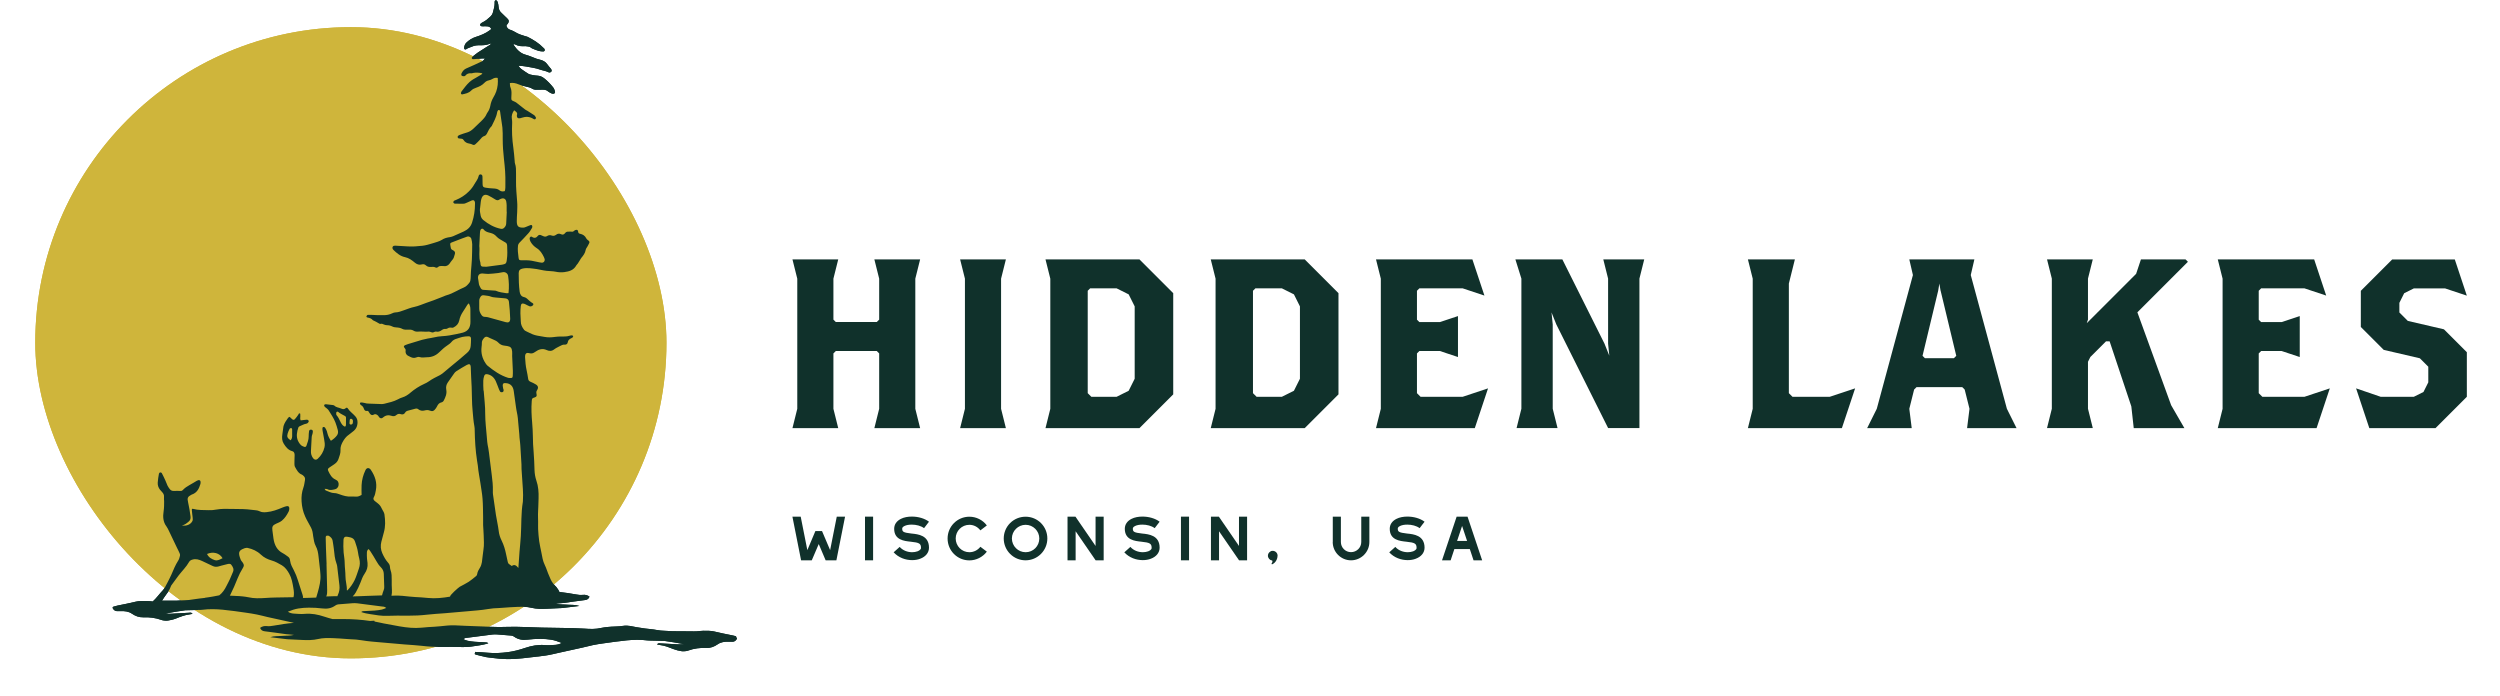
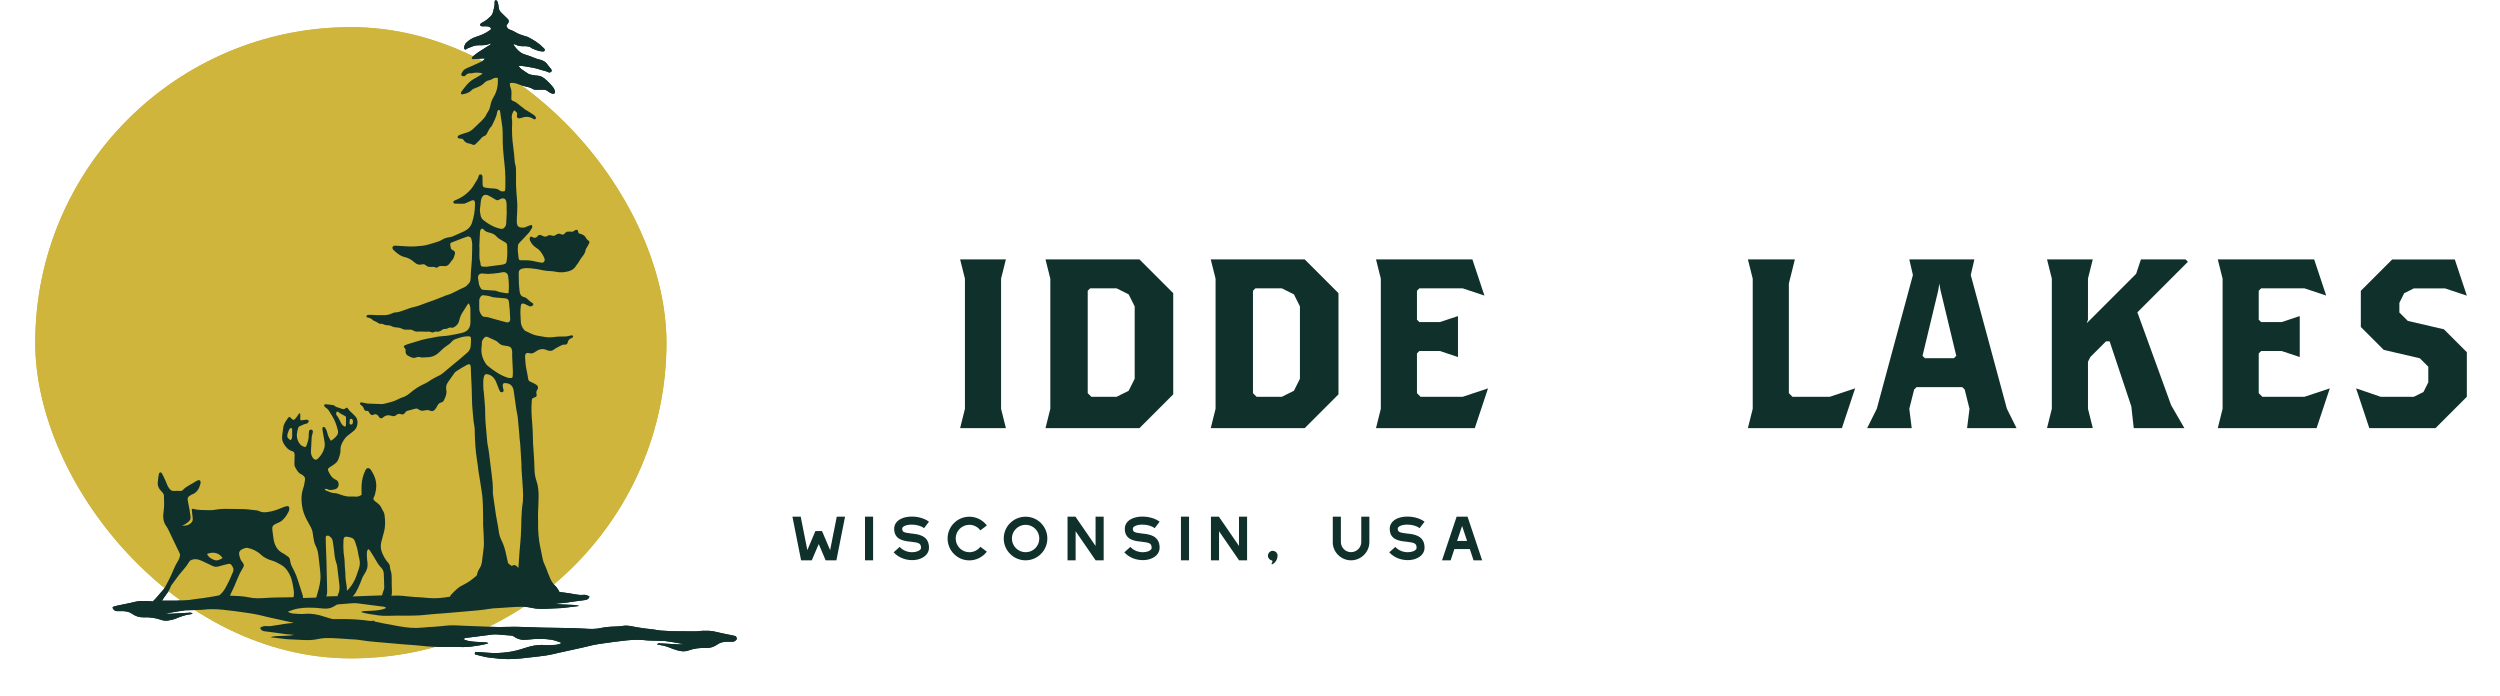
<svg xmlns="http://www.w3.org/2000/svg" id="Layer_2" data-name="Layer 2" viewBox="0 0 395 110">
  <g>
-     <path d="M138.15,67.64l.76-3.05v-8.75l-.38-.38h-6.47l-.38.38v8.75l.76,3.05h-7.23l.76-3.05v-20.56l-.76-3.04h7.23l-.76,3.04v6.47l.38.38h6.47l.38-.38v-6.47l-.76-3.04h7.23l-.76,3.04v20.56l.76,3.05h-7.23Z" style="fill: #10312b; stroke-width: 0px;" />
    <path d="M151.7,67.64l.76-3.05v-20.56l-.76-3.04h7.23l-.76,3.04v20.56l.76,3.05h-7.23Z" style="fill: #10312b; stroke-width: 0px;" />
    <path d="M180.04,67.64h-14.85l.76-3.05v-20.56l-.76-3.04h14.85l5.33,5.33v15.99l-5.33,5.33ZM179.28,48.41l-.95-1.9-1.9-.95h-4.19l-.38.38v16.18l.57.57h4l1.9-.95.95-1.9v-11.42h0Z" style="fill: #10312b; stroke-width: 0px;" />
    <path d="M206.15,67.64h-14.85l.76-3.05v-20.56l-.76-3.04h14.85l5.33,5.33v15.99l-5.33,5.33ZM205.39,48.41l-.95-1.9-1.9-.95h-4.19l-.38.38v16.18l.57.57h4l1.9-.95.95-1.9v-11.42h0Z" style="fill: #10312b; stroke-width: 0px;" />
    <path d="M233.02,67.64h-15.61l.76-3.05v-20.56l-.76-3.04h15.23l1.9,5.71-3.43-1.14h-6.85l-.38.38v4.57l.38.38h3.24l2.86-.95v6.47l-2.86-.95h-3.24l-.38.38v6.28l.57.57h6.66l4-1.33-2.09,6.28Z" style="fill: #10312b; stroke-width: 0px;" />
-     <path d="M259.03,44.03v23.6h-4.95l-8.18-16.37-.76-1.9.19,1.9v13.32l.76,3.05h-6.47l.76-3.05v-20.56l-.95-3.04h7.42l6.66,13.32.76,1.9-.19-1.9v-10.28l-.76-3.04h6.47l-.76,3.04h0Z" style="fill: #10312b; stroke-width: 0px;" />
    <path d="M291.02,67.64h-14.85l.76-3.05v-20.56l-.76-3.04h7.42l-.95,3.81v17.32l.57.57h5.9l4-1.33-2.09,6.28Z" style="fill: #10312b; stroke-width: 0px;" />
    <path d="M310.8,67.64l.38-3.05-.76-3.04-.38-.38h-7.23l-.38.38-.76,3.04.38,3.05h-7.04l1.52-3.05,5.71-21.13-.57-2.47h10.28l-.57,2.47,5.71,21.13,1.52,3.05h-7.81ZM306.61,45.94l-.19-1.14-.19,1.14-2.47,10.28.38.38h4.57l.38-.38-2.47-10.28h-.01Z" style="fill: #10312b; stroke-width: 0px;" />
    <path d="M337.71,49.36l5.33,14.66,2.09,3.62h-8l-.38-3.43-3.43-10.28h-.57l-2.47,2.47-.38.76v7.42l.76,3.05h-7.23l.76-3.05v-20.56l-.76-3.04h7.23l-.76,3.04v6.47l-.19.57,7.8-7.8.76-2.28h7.04l.38.38-7.99,7.99h.01Z" style="fill: #10312b; stroke-width: 0px;" />
    <path d="M366.02,67.64h-15.61l.76-3.05v-20.56l-.76-3.04h15.23l1.9,5.71-3.43-1.14h-6.85l-.38.38v4.57l.38.38h3.24l2.86-.95v6.47l-2.86-.95h-3.24l-.38.38v6.28l.57.57h6.66l4-1.33-2.09,6.28h0Z" style="fill: #10312b; stroke-width: 0px;" />
    <path d="M384.82,67.64h-10.47l-2.09-6.28,3.88,1.33h5.25l1.52-.76.76-1.52v-2.47l-1.33-1.33-5.71-1.33-3.62-3.62v-5.71l4.95-4.95h9.9l1.9,5.71-3.43-1.14h-4.95l-1.52.76-.76,1.52v1.52l1.33,1.33,5.71,1.33,3.62,3.62v7.04l-4.95,4.95h.01Z" style="fill: #10312b; stroke-width: 0px;" />
  </g>
  <g>
    <path d="M125.2,81.63h1.31l1.05,5.29,1.27-3.01h1.05l1.28,3.01,1.05-5.29h1.31l-1.37,6.9h-1.7l-1.09-2.57-1.1,2.57h-1.69l-1.37-6.9Z" style="fill: #10312b; stroke-width: 0px;" />
    <path d="M136.67,81.63h1.28v6.9h-1.28v-6.9Z" style="fill: #10312b; stroke-width: 0px;" />
    <path d="M141.19,87.27l.96-.86c.52.59,1.28.84,1.97.84.31,0,.59-.05.84-.14.12-.05.54-.22.56-.52,0-.7-.25-.86-1.62-1-1.04-.11-2.62-.27-2.62-2.04,0-.68.38-1.23,1.06-1.57.49-.25,1.1-.36,1.73-.36.99,0,2.01.28,2.71.81l-.78,1.02c-.49-.38-1.26-.56-1.94-.56-.46,0-.86.07-1.16.22-.35.17-.35.35-.35.42,0,.48.15.62,1.47.77,1.04.1,2.76.28,2.76,2.24,0,.77-.52,1.42-1.39,1.74-.38.15-.81.22-1.28.22-1.02,0-2.13-.37-2.94-1.26l.02.03Z" style="fill: #10312b; stroke-width: 0px;" />
    <path d="M149.72,85.08c0-1.9,1.54-3.44,3.44-3.44,1.09,0,2.12.52,2.76,1.38l-1.02.78c-.42-.55-1.05-.88-1.74-.88-1.2,0-2.16.97-2.16,2.16s.96,2.17,2.16,2.17c.69,0,1.32-.32,1.74-.86l1.02.77c-.65.86-1.68,1.38-2.76,1.38-1.9,0-3.44-1.54-3.44-3.45h0Z" style="fill: #10312b; stroke-width: 0px;" />
    <path d="M158.59,85.08c0-1.9,1.54-3.44,3.45-3.44s3.44,1.54,3.44,3.44-1.54,3.45-3.44,3.45-3.45-1.54-3.45-3.45ZM164.21,85.08c0-1.18-.97-2.16-2.16-2.16s-2.17.97-2.17,2.16.97,2.17,2.17,2.17,2.16-.97,2.16-2.17Z" style="fill: #10312b; stroke-width: 0px;" />
    <path d="M168.67,81.63h1.25l3.18,4.63v-4.63h1.28v6.9h-1.27l-3.16-4.59v4.59h-1.28v-6.9h0Z" style="fill: #10312b; stroke-width: 0px;" />
    <path d="M177.64,87.27l.96-.86c.52.59,1.28.84,1.97.84.31,0,.59-.05.84-.14.12-.05.54-.22.55-.52,0-.7-.25-.86-1.62-1-1.04-.11-2.62-.27-2.62-2.04,0-.68.38-1.23,1.06-1.57.49-.25,1.1-.36,1.73-.36.99,0,2.01.28,2.71.81l-.78,1.02c-.49-.38-1.26-.56-1.94-.56-.46,0-.86.07-1.16.22-.35.17-.35.35-.35.42,0,.48.15.62,1.47.77,1.04.1,2.76.28,2.76,2.24,0,.77-.52,1.42-1.39,1.74-.38.15-.81.22-1.28.22-1.02,0-2.13-.37-2.94-1.26l.03.03Z" style="fill: #10312b; stroke-width: 0px;" />
    <path d="M186.59,81.63h1.28v6.9h-1.28v-6.9Z" style="fill: #10312b; stroke-width: 0px;" />
    <path d="M191.33,81.63h1.25l3.18,4.63v-4.63h1.28v6.9h-1.27l-3.16-4.59v4.59h-1.28v-6.9h0Z" style="fill: #10312b; stroke-width: 0px;" />
    <path d="M200.93,89.01c.09-.12.12-.25.12-.32,0-.09-.04-.14-.09-.15-.33-.02-.63-.37-.63-.74,0-.25.12-.51.43-.69.04-.02.07-.05.12-.06.06-.01.14-.02.2-.02.42,0,.78.33.78.76,0,.37-.2,1.07-.83,1.36,0,0-.02.01-.04.01-.07,0-.11-.09-.07-.15h.01Z" style="fill: #10312b; stroke-width: 0px;" />
    <path d="M210.58,85.64v-4.01h1.28v4.01c0,.89.72,1.6,1.6,1.6s1.62-.71,1.62-1.6v-4.01h1.28v4.01c0,1.59-1.31,2.89-2.9,2.89s-2.89-1.3-2.89-2.89h0Z" style="fill: #10312b; stroke-width: 0px;" />
    <path d="M219.5,87.27l.96-.86c.52.59,1.28.84,1.97.84.31,0,.59-.05.84-.14.12-.05.54-.22.55-.52,0-.7-.25-.86-1.62-1-1.04-.11-2.62-.27-2.62-2.04,0-.68.38-1.23,1.06-1.57.49-.25,1.1-.36,1.73-.36.99,0,2.01.28,2.71.81l-.78,1.02c-.49-.38-1.26-.56-1.94-.56-.46,0-.86.07-1.16.22-.35.17-.35.35-.35.42,0,.48.15.62,1.47.77,1.04.1,2.76.28,2.76,2.24,0,.77-.52,1.42-1.39,1.74-.38.15-.81.22-1.28.22-1.02,0-2.13-.37-2.94-1.26l.03.03Z" style="fill: #10312b; stroke-width: 0px;" />
    <path d="M230.14,81.63h1.73l2.31,6.9h-1.36l-.59-1.78h-2.44l-.59,1.78h-1.36l2.31-6.9h0ZM231.8,85.47l-.79-2.37-.79,2.37h1.58,0Z" style="fill: #10312b; stroke-width: 0px;" />
  </g>
  <rect x="5.57" y="4.29" width="99.73" height="99.73" rx="49.86" ry="49.86" style="fill: #cfb53b;" />
  <path d="M116.32,100.55c-.21-.07-.42-.13-.64-.17-.94-.19-1.88-.37-2.81-.6-.55-.14-1.15-.11-1.73-.12-.36,0-.72.07-1.08.09-.3.02-.6,0-.89,0-.53,0-1.06,0-1.6-.01-.44,0-.88,0-1.32-.01-.38-.01-.75-.05-1.13-.06-.47-.01-.93-.05-1.4-.14-.6-.12-1.21-.15-1.82-.23-.43-.06-.87-.13-1.3-.2-.7-.12-1.39-.33-2.1-.22-.86.14-1.72.09-2.57.19-.31.04-.63.07-.93.14-.88.21-1.77.18-2.67.11-1.05-.07-2.1-.08-3.15-.1-1.19-.03-2.38-.03-3.57-.06-1.38-.04-2.76-.11-4.14-.13-.87-.02-1.75.05-2.62.04-.86,0-1.72-.06-2.59-.09-.89-.03-1.79-.06-2.68-.1-.58-.02-1.16-.06-1.74-.08-.77-.02-1.53.06-2.3.15-.62.07-1.25.09-1.88.13-.34.02-.69.05-1.03.09-1.18.12-2.35-.01-3.51-.21-.85-.15-1.7-.3-2.55-.47-.43-.08-.86-.2-1.29-.27-.03,0-.06,0-.09-.01-.01-.05-.02-.09-.04-.14-.22.01-.44.02-.67.04-1.38-.2-2.77-.3-4.17-.3-.59,0-1.19,0-1.78,0-.43-.11-.86-.24-1.29-.38-1.01-.34-2.03-.54-3.1-.44-.56.05-1.13,0-1.69-.04-.33-.02-.66-.1-.97-.3.55-.22,1.09-.42,1.66-.51.56-.09,1.12-.13,1.68-.13.69,0,1.38.03,2.07.12.77.1,1.46,0,2.11-.47.12-.09.28-.15.43-.17.75-.07,1.5-.13,2.25-.18.25-.02.5-.02.75.01,1.29.16,2.59.32,3.88.5.22.03.47,0,.71.24-.25.09-.46.2-.68.25-.38.08-.77.13-1.16.16-.52.04-1.03.05-1.55.08-.18,0-.37-.02-.56.15.49.18.94.26,1.4.33.91.15,1.82.31,2.75.27,1.05-.05,2.1-.03,3.15-.02,1.07,0,2.13-.04,3.19-.17.9-.11,1.81-.14,2.72-.22,1.27-.11,2.53-.22,3.8-.33.45-.04.91-.09,1.36-.12,1.13-.08,2.23-.37,3.37-.37.2,0,.41-.03.61-.04.75-.05,1.5-.12,2.25-.14.77-.02,1.54-.05,2.3.14.82.2,1.65.19,2.48.15.63-.03,1.25-.06,1.88-.09.22-.01.44-.01.66-.04.72-.08,1.43-.17,2.15-.26.13-.02.26-.03.39-.05-.61-.22-1.24-.15-1.85-.2-.63-.06-1.26,0-1.89-.16.4-.06.81-.06,1.21-.11,1.14-.14,2.27-.33,3.4-.46.37-.04.61-.19.74-.54-.34-.24-.63-.33-1.1-.28-.35.04-.69-.01-1.03-.07-.87-.15-1.74-.3-2.62-.39-.07-.2-.26-.48-.5-.79-.27-.25-.67-.71-.88-1.18-.08-.18-.15-.38-.24-.56-.27-.57-.42-1.18-.7-1.74-.31-.61-.41-1.31-.54-1.99-.11-.59-.26-1.17-.34-1.76-.09-.63-.13-1.26-.17-1.9-.02-.41.01-.82,0-1.23,0-.37-.03-.75-.02-1.12,0-.41.04-.82.05-1.23.02-.43.02-.86.04-1.29.03-.96-.03-1.91-.35-2.82-.18-.53-.27-1.09-.29-1.65-.04-.95-.05-1.91-.14-2.86-.08-.82-.11-1.64-.12-2.47-.01-.71-.05-1.42-.11-2.13-.1-1.14-.16-2.27-.07-3.41.04-.47.04-.47.46-.61.29-.1.37-.21.3-.53-.05-.23-.06-.42.09-.63.24-.36.16-.68-.2-.89-.27-.16-.56-.31-.86-.43-.2-.09-.32-.21-.35-.44-.07-.46-.15-.92-.25-1.38-.15-.66-.2-1.33-.24-2-.03-.67.21-.82.71-.68.33.09.59,0,.88-.21.55-.4,1.14-.61,1.83-.29.37.17.78.2,1.16-.1.27-.21.58-.35.88-.51.25-.13.5-.28.8-.25.27.03.45-.13.49-.4.05-.3.24-.45.46-.57.09-.05.2-.08.28-.15.06-.05.12-.15.11-.22,0-.05-.12-.12-.19-.12-.1-.01-.22,0-.32.04-.52.18-1.05.13-1.58.14-.26,0-.53.03-.79.06-.55.08-1.09.1-1.64,0-.38-.07-.77-.12-1.15-.2-.24-.05-.49-.11-.71-.2-.36-.15-.71-.33-1.07-.5-.11-.05-.23-.12-.3-.21-.31-.4-.54-.83-.53-1.37,0-.41-.06-.82-.06-1.23,0-.39.01-.79.06-1.17.04-.37.23-.47.56-.35.17.06.32.15.48.23.11.05.22.12.34.16.18.06.35,0,.5-.12.14-.12.15-.29,0-.37-.36-.19-.62-.49-.93-.75-.12-.1-.27-.18-.42-.21-.46-.09-.65-.43-.71-.87-.13-.97-.15-1.94-.15-2.91,0-.45.21-.64.58-.72.77-.18,1.51-.02,2.27.07.21.03.41.08.62.12.31.06.62.13.94.16.47.06.96.04,1.43.14.46.1.92.12,1.37.06.75-.1,1.47-.29,1.89-1.06.06-.11.17-.19.24-.3.11-.17.21-.34.32-.51.08-.12.14-.26.23-.37.32-.38.61-.76.7-1.29.04-.21.21-.38.31-.58.09-.16.17-.32.25-.49.06-.13.02-.25-.09-.35-.13-.12-.31-.22-.38-.38-.21-.42-.54-.63-.96-.72-.19-.04-.31-.1-.33-.35-.02-.26-.19-.34-.42-.25-.08.03-.16.08-.23.14-.11.11-.22.15-.38.12-.15-.03-.32,0-.48,0-.23-.02-.41.04-.56.24-.16.21-.37.29-.61.17-.28-.14-.54-.12-.8.08-.21.16-.43.22-.7.12-.23-.09-.49-.07-.72.08-.2.14-.4.11-.61.02-.13-.05-.26-.12-.39-.17-.16-.06-.33-.04-.44.1-.28.36-.58.44-.97.17-.16-.11-.36.06-.35.28,0,.16.06.33.13.47.24.45.6.8,1.01,1.06.53.33.84.84,1.11,1.39.05.1.09.2.12.31.07.33-.15.6-.46.58-.24-.02-.49-.07-.73-.13-.55-.12-1.11-.25-1.68-.25-.27,0-.53,0-.8,0-.33,0-.41-.05-.45-.41-.08-.63-.17-1.26-.09-1.9.02-.18.09-.32.21-.44.49-.51.99-1.02,1.46-1.55.22-.24.37-.54.55-.82.04-.06.04-.14.04-.22,0-.15-.1-.27-.23-.23-.19.05-.36.14-.55.21-.2.07-.4.19-.6.2-.87.03-1.06-.24-1.07-1-.01-.47.04-.93.06-1.4.01-.56.05-1.13,0-1.68-.08-1.1-.2-2.2-.18-3.3.01-.54.01-.62,0-1.16,0-.54.02-1.09-.17-1.61-.04-.1-.03-.22-.04-.33-.07-.73-.11-1.46-.22-2.18-.19-1.3-.25-2.6-.18-3.92.01-.2-.02-.41-.05-.61-.08-.51.07-.94.36-1.35.09.07.15.11.21.16.21.15.35.32.23.61-.01.03-.01.07-.01.11,0,.27.15.42.41.39.11-.01.21-.03.31-.07.65-.23,1.28-.23,1.89.16.13.08.27.13.37-.03.11-.16-.02-.28-.1-.4-.04-.06-.09-.12-.15-.16-.34-.23-.69-.45-1.04-.67-.12-.08-.26-.12-.37-.21-.47-.36-.93-.74-1.4-1.1-.11-.09-.25-.14-.38-.2-.42-.18-.42-.18-.41-.64,0-.15.01-.3.02-.45.02-.38,0-.75-.15-1.1-.1-.22-.09-.45-.1-.7.51-.09.96.03,1.39.21.4.16.8.27,1.22.36.33.06.65.15.95.34.13.08.3.13.45.14.3.02.6,0,.9,0,.39-.01.78-.04,1.11.26.15.13.33.21.5.3.09.05.2.07.3.08.23.01.38-.16.3-.4-.07-.23-.16-.47-.31-.64-.41-.51-.87-.99-1.38-1.39-.29-.23-.6-.38-.97-.42-.28-.02-.57-.05-.84-.1-.24-.05-.5-.09-.71-.21-.33-.18-.62-.43-.94-.63-.24-.16-.45-.35-.61-.64.43.04.84.05,1.23.13.73.15,1.47.22,2.17.48.43.16.89.19,1.3.41.17.1.39.04.49-.09.12-.18.01-.33-.08-.46-.18-.23-.39-.44-.55-.68-.3-.44-.72-.64-1.19-.75-.17-.04-.34-.08-.51-.14-.58-.21-1.15-.48-1.75-.64-.85-.23-1.39-.84-1.88-1.54-.02-.02,0-.07,0-.14.08.02.17.02.24.06.51.29,1.05.3,1.6.27.19-.01.38.07.57.08.21.01.33.2.5.27.34.15.69.3,1.05.4.24.07.49.08.74.09.07,0,.18-.07.21-.14.03-.07,0-.18-.04-.26-.03-.06-.09-.11-.15-.16-.73-.76-1.6-1.29-2.51-1.75-.13-.06-.27-.07-.41-.12-.4-.14-.82-.24-1.2-.44-.39-.21-.77-.45-1.2-.58-.24-.07-.42-.28-.52-.53-.07-.19.12-.29.21-.42.22-.33.19-.55-.09-.81-.32-.3-.62-.62-.94-.91-.29-.26-.42-.59-.44-.98-.01-.2-.05-.41-.11-.6-.05-.17-.14-.41-.32-.39-.22.02-.2.27-.19.45.01.5-.15.96-.26,1.43-.07.29-.23.54-.46.74-.36.34-.73.65-1.17.86-.13.06-.25.14-.35.25-.11.11-.03.32.11.36.09.02.18.03.26.03.23,0,.46-.03.69,0,.27.02.52.1.65.42-.08.07-.14.13-.21.18-.69.52-1.47.83-2.26,1.08-.55.17-1,.47-1.42.85-.24.21-.36.5-.4.83-.03.24.16.38.33.25.27-.21.59-.25.87-.39.45-.22.93-.24,1.4-.23.48,0,.95-.03,1.41-.22.1-.04.22-.04.33-.06-.28.26-.59.42-.89.61-.43.26-.85.53-1.27.81-.25.17-.48.38-.73.56-.21.15-.29.27-.23.38.09.16.25.12.38.11.42-.03.83-.07,1.25-.11.15-.01.3,0,.45,0-.12.2-.27.35-.43.43-.84.4-1.68.79-2.53,1.15-.36.15-.57.43-.74.76-.07.14-.08.31.05.41.09.06.23.06.35.06.06,0,.15-.04.19-.09.25-.32.57-.41.95-.37.1,0,.21-.03.31-.06.38-.08.99-.05,1.44.06-.05.06-.08.13-.13.17-.26.16-.52.32-.79.47-.39.21-.77.43-1.12.74-.48.43-.84.96-1.24,1.46-.05.07-.09.16-.11.25-.04.14.08.27.21.24.5-.11,1.01-.2,1.4-.6.22-.23.5-.35.78-.45.49-.17.96-.39,1.33-.79.19-.2.42-.33.7-.38.2-.04.41-.13.59-.24.24-.14.48-.21.8-.14.07.74,0,1.46-.24,2.15-.12.33-.28.65-.46.95-.24.41-.39.84-.47,1.3-.07.37-.2.71-.42,1.02-.06.09-.13.18-.17.29-.18.44-.5.77-.82,1.09-.41.41-.83.81-1.26,1.21-.28.26-.59.48-.95.59-.41.12-.81.25-1.21.4-.26.1-.37.24-.33.38.06.21.24.19.4.2.2.01.41.02.52.21.23.38.56.53.96.59.16.02.31.08.45.15.19.1.35.07.49-.07.24-.22.48-.45.69-.69.21-.25.4-.51.74-.61.14-.04.28-.18.35-.32.22-.45.42-.9.78-1.24.33-.7.73-1.37.86-2.16.02-.11.06-.21.12-.3.03-.05.12-.09.18-.08.05,0,.13.07.14.13.04.14.05.29.07.44.08.57.17,1.14.25,1.71.02.17.05.33.07.5.06.6.05,1.19.05,1.79,0,1.05.07,2.09.19,3.13.17,1.49.26,2.51.23,4.01,0,.37.02.75-.09,1.11-.3.08-.59.08-.82-.11-.32-.27-.67-.29-1.05-.31-.39-.01-.78-.06-1.16-.12-.4-.06-.47-.17-.48-.58-.01-.39,0-.79-.02-1.18,0-.2-.13-.33-.29-.34-.17-.01-.28.1-.31.25-.1.5-.43.86-.66,1.27-.24.44-.53.82-.89,1.17-.6.61-1.29,1.04-2.06,1.36-.1.04-.21.06-.29.13-.06.05-.12.16-.11.23,0,.07.1.13.16.19.02.02.07.02.1.02.46,0,.92.03,1.38.01.19,0,.37-.11.55-.18.25-.1.48-.23.73-.33.28-.11.44-.02.5.28.02.09.01.19.01.28,0,1-.15,1.96-.46,2.92-.23.73-.71,1.13-1.32,1.42-.55.26-1.1.5-1.66.74-.16.07-.34.12-.51.15-.46.06-.9.17-1.3.44-.21.14-.45.22-.68.3-.4.14-.82.25-1.22.37-.51.16-1.03.27-1.56.29-.27.01-.53.05-.79.07-.35.01-.71.02-1.06,0-.69-.03-1.38-.08-2.07-.12-.07,0-.14.01-.21.03-.15.05-.25.25-.19.41.03.09.08.17.14.23.54.52,1.1,1,1.85,1.15.59.12,1.08.48,1.53.86.34.29.7.39,1.08.29.29-.08.49-.03.68.15.23.22.5.26.79.24.25-.01.49-.04.73.09.13.07.28.03.4-.08.16-.15.35-.16.55-.16.12,0,.25,0,.37.02.37.05.66-.09.89-.39.13-.17.24-.38.39-.53.28-.27.35-.64.45-.99.07-.22,0-.41-.19-.53-.06-.04-.12-.08-.19-.11-.16-.07-.25-.19-.27-.38-.01-.13-.05-.26-.07-.39-.04-.27-.02-.32.23-.42.55-.22,1.1-.43,1.64-.63.27-.1.53-.2.8-.29.28-.09.6.09.66.38.06.27.13.55.13.83,0,.79-.02,1.57-.05,2.36-.03.65-.1,1.3-.15,1.96-.02.35-.02.71-.05,1.07-.02.24-.04.49-.2.69-.24.3-.49.59-.85.74-.39.17-.78.35-1.16.56-.54.29-1.09.54-1.67.7-.12.03-.23.09-.35.14-.55.22-1.09.44-1.64.64-.37.14-.74.26-1.11.39-.64.22-1.25.51-1.92.65-.55.11-1.09.33-1.62.52-.45.16-.9.34-1.39.35-.15,0-.31.06-.46.13-.44.22-.91.31-1.39.3-.3,0-.6,0-.9,0-.3,0-.6-.03-.9-.04-.23,0-.46-.02-.69,0-.08,0-.18.12-.21.21-.04.13.08.19.19.21.3.06.59.13.8.4.04.05.12.07.19.1.24.12.48.23.71.38.13.08.24.16.39.11.17-.05.3.04.45.1.16.07.34.12.51.12.29,0,.56.06.82.19.21.11.43.15.67.16.34.02.66.07.97.25.12.07.27.08.41.1.14.01.28,0,.43,0,.31,0,.62-.03.92.17.19.13.48.17.72.14.55-.05,1.09.06,1.64,0,.2-.02.4.12.61.14.21.01.37-.2.61-.14.31.08.6-.05.85-.23.18-.13.37-.22.6-.19.21.03.36-.13.54-.19.18-.05.38,0,.57,0,.07,0,.14-.04.2-.07.44-.23.75-.57.86-1.08.1-.5.3-.95.58-1.37.25-.36.47-.75.71-1.12.05-.07.12-.13.22-.22.18.33.25.6.25.91,0,.67.01,1.35.01,2.02,0,.91-.38,1.48-1.23,1.71-.67.18-1.35.29-2.03.42-.82.16-1.66.1-2.47.32-.34.09-.7.12-1.04.19-.29.06-.59.12-.88.2-.75.22-1.5.45-2.24.68-.14.04-.27.09-.4.15-.27.12-.3.23-.12.45.1.12.19.24.17.39-.08.55.21.81.65.98.02,0,.03.02.05.03.3.14.58.25.92.12.18-.07.4-.14.57-.08.41.14.81.03,1.21.03.74,0,1.38-.27,1.92-.8.39-.38.79-.75,1.24-1.05.24-.16.49-.33.67-.55.23-.29.51-.44.84-.53.29-.08.57-.21.86-.27.33-.07.67-.11,1-.11.29,0,.39.11.4.41,0,.37-.02.75-.05,1.12-.03.46-.25.81-.58,1.09-.4.34-.79.69-1.2,1.03-.51.43-1.03.85-1.55,1.28-.29.24-.58.49-.87.73-.21.17-.42.36-.65.47-.61.3-1.22.6-1.78,1-.22.16-.46.28-.71.39-.8.36-1.54.84-2.22,1.42-.37.32-.78.58-1.25.72-.24.07-.47.18-.69.3-.67.36-1.4.51-2.12.69-.14.03-.28.06-.42.06-.65-.02-1.31-.06-1.96-.07-.29,0-.56-.03-.84-.12-.16-.05-.35-.06-.52-.07-.11,0-.17.16-.11.26.04.06.08.14.14.17.24.12.37.32.46.58.08.22.21.38.48.33.13-.03.24.04.3.18.04.08.09.16.15.23.17.22.36.34.64.17.25-.16.48,0,.67.17.06.06.09.16.15.23.18.21.41.26.61.07.42-.38.89-.44,1.38-.27.28.1.52.07.74-.13.21-.18.42-.23.69-.14.26.09.53.06.7-.24.11-.2.28-.27.48-.32.38-.09.75-.2,1.13-.3.18-.05.33-.03.49.1.28.22.62.27.96.18.3-.08.58-.1.88.03.38.16.62.05.87-.31.08-.12.17-.24.23-.37.15-.32.35-.56.7-.63.17-.04.29-.15.37-.3.27-.53.51-1.06.39-1.7-.08-.41,0-.81.25-1.16.34-.46.65-.94.98-1.4.09-.13.2-.27.34-.35.55-.35,1.09-.69,1.66-1,.42-.23.62-.15.64.39.03,1.03.09,2.05.14,3.08.06,1.25.02,2.51.15,3.76.08.82.12,1.64.28,2.45.04.2.05.41.05.61.03,1.61.12,3.21.37,4.81.04.28.1.55.13.83.07.91.27,1.81.4,2.71.11.83.28,1.66.34,2.5.08.99.07,1.98.09,2.97,0,.39,0,.79,0,1.18.02.54.08,1.08.09,1.62.02.76.09,1.53-.04,2.3-.11.64-.14,1.3-.24,1.94-.05.31-.15.63-.31.88-.2.32-.38.62-.44,1.01-.01.1-.07.23-.14.29-.39.32-.78.65-1.2.93-.45.29-.94.52-1.41.78-.19.11-1.64,1.37-1.52,1.56-1.16.2-2.33.33-3.51.21-.34-.03-.69-.06-1.03-.09-.63-.04-1.26-.06-1.88-.13-.77-.09-1.53-.17-2.3-.15-.18,0-.37.01-.55.02.07-.29.09-.59.07-.91-.04-.52-.03-1.05-.03-1.57,0-.53.01-1.05-.18-1.55-.06-.17-.09-.36-.1-.55-.02-.24-.11-.43-.26-.6-.41-.45-.7-.98-.95-1.54-.26-.59-.3-1.18-.15-1.8.12-.49.25-.98.39-1.46.28-.96.24-1.92.1-2.89-.02-.14-.09-.28-.15-.41-.09-.18-.21-.34-.29-.53-.14-.33-.36-.6-.64-.81-.16-.12-.32-.24-.47-.37-.2-.18-.25-.37-.12-.59.19-.33.24-.7.31-1.06.24-1.22-.13-2.29-.8-3.27-.22-.32-.62-.39-.84.07-.36.75-.57,1.53-.61,2.36-.03.52,0,1.05,0,1.55-.43.23-.57.28-.94.27-.23,0-.46-.04-.69-.02-.65.06-1.26-.13-1.86-.35-.26-.1-.55-.19-.82-.19-.5,0-.91-.27-1.36-.42-.05-.02-.08-.11-.18-.25.22.02.36,0,.46.06.4.22.8.09,1.19.01.29-.05.54-.36.57-.66.05-.4-.1-.71-.5-.88-.59-.26-.87-.8-1.13-1.35-.13-.27-.06-.39.19-.56.25-.17.51-.34.76-.51.29-.2.53-.46.65-.8.16-.47.36-.94.33-1.46-.03-.45.12-.84.32-1.22.26-.48.57-.9,1.02-1.2.21-.14.39-.32.6-.47.49-.35.74-.82.75-1.46,0-.39-.09-.66-.34-.95-.38-.44-.88-.76-1.2-1.26-.08-.14-.22-.14-.32-.04-.24.22-.48.18-.74.06-.35-.16-.77-.16-1.06-.46-.06-.06-.16-.07-.25-.09-.37-.05-.74-.1-1.11-.13-.09,0-.23.06-.25.13-.03.07.04.2.09.28.05.07.15.1.21.16.15.13.32.25.42.42.37.61.79,1.2,1.05,1.88.14.38.27.77.37,1.17.08.29.08.6-.1.86-.26.37-.61.64-.98.88-.26-.4-.45-.77-.55-1.19-.05-.22-.11-.44-.22-.63-.09-.16-.17-.39-.42-.37-.14.01-.18.22-.13.55.08.46.18.92.25,1.38.07.42.16.85.06,1.28-.17.73-.54,1.34-1.08,1.83-.24.22-.52.16-.72-.1-.25-.34-.37-.72-.34-1.15.04-.62.07-1.23.1-1.85,0-.26.02-.52.12-.77.05-.13.07-.29.08-.44,0-.19-.08-.28-.25-.3-.2-.02-.32.05-.35.25-.04.28-.06.56-.06.84,0,.5-.18.95-.34,1.41-.07.2-.18.27-.37.21-.2-.07-.41-.16-.55-.31-.18-.18-.32-.4-.43-.64-.31-.71-.17-1.43.07-2.13.03-.08.15-.16.24-.19.33-.12.63-.33,1-.38.24-.03.45-.33.38-.46-.1-.21-.29-.18-.47-.16-.26.02-.52.05-.8.09-.09-.22-.07-.42-.05-.63,0-.13,0-.26-.01-.39,0-.09-.16-.12-.22-.05-.04.06-.06.13-.1.19-.17.24-.33.48-.53.69-.15.16-.3.13-.47-.03-.12-.11-.23-.22-.36-.34-.1.06-.19.09-.24.16-.29.4-.57.8-.72,1.29-.02.05-.02.11-.03.17-.05.39-.1.78-.16,1.16-.08.52-.06,1.02.22,1.46.33.54.72,1.03,1.36,1.19.23.06.31.24.35.45.03.16,0,.34,0,.5,0,.36-.03.71-.02,1.07,0,.16.02.35.1.48.27.48.52.99,1.07,1.2.08.03.15.1.22.16.22.17.33.39.28.68-.08.4-.11.82-.25,1.2-.26.72-.34,1.45-.29,2.21.05.83.23,1.63.57,2.38.27.61.63,1.17.93,1.76.1.19.17.41.22.62.06.23.07.48.11.72.09.53.15,1.08.41,1.56.28.52.38,1.08.44,1.66.08.71.16,1.41.24,2.12.03.24.04.48.06.73.07.95-.16,1.85-.41,2.75-.08.29-.17.58-.26.88-.43.02-.86.03-1.29.04-.27,0-.54.01-.8.02.02-.16,0-.33-.07-.51-.26-.76-.5-1.52-.73-2.28-.16-.54-.37-1.05-.62-1.54-.25-.49-.54-.96-.61-1.54-.03-.22-.08-.48-.3-.63-.28-.19-.55-.42-.85-.57-.92-.47-1.33-1.3-1.48-2.31-.06-.43-.1-.85-.17-1.28-.09-.6.05-.84.58-1.07.31-.14.64-.26.9-.47.47-.38.8-.89,1.08-1.44.07-.13.1-.28.11-.43.04-.33-.14-.5-.44-.43-.21.05-.41.12-.61.2-.82.35-1.65.66-2.54.74-.38.03-.73.05-1.09-.13-.17-.09-.37-.14-.56-.16-.45-.06-.91-.1-1.37-.15-.23-.02-.46-.03-.69-.04-.65-.01-1.31-.02-1.96-.03-.74,0-1.49-.04-2.23.1-.42.08-.85.12-1.27.1-.81-.03-1.63.02-2.42-.2-.25-.07-.23.05-.21.33.02.35.09.7.12,1.05.01.18.04.39-.04.54-.28.57-1.02.84-1.66.68.42-.05.72-.31,1.03-.56.3-.24.38-.51.33-.87-.1-.74-.21-1.47-.38-2.2-.17-.7-.07-.89.52-1.21.03-.02.07-.03.1-.04.75-.26,1.11-.89,1.32-1.64.03-.11.04-.22.03-.33,0-.22-.15-.34-.36-.29-.08.02-.17.06-.24.1-.39.23-.77.47-1.16.68-.38.21-.74.45-1.04.77-.09.1-.19.16-.33.15-.37,0-.74-.02-1.12,0-.26.01-.45-.09-.61-.28-.13-.17-.26-.35-.36-.55-.12-.25-.21-.52-.32-.77-.18-.4-.37-.81-.58-1.2-.04-.08-.18-.14-.26-.13-.08.01-.19.13-.2.21-.08.46-.16.92-.19,1.39-.03.42.1.81.36,1.14.1.13.22.25.33.37.21.22.34.47.3.8-.02.22.01.45.02.67,0,.52,0,1.04-.08,1.56-.13.84-.1,1.68.45,2.4.16.22.28.48.4.73.43.88.84,1.77,1.27,2.66.14.28.29.56.41.85.05.11.09.26.06.37-.07.27-.13.56-.28.78-.45.7-.76,1.47-1.09,2.24-.16.37-.36.73-.54,1.1-.06.12-.12.23-.18.34-.2.35-.36.75-.63,1.03-.55.57-1,1.24-1.59,1.76-.33-.03-.67-.09-1-.08-.58,0-1.17-.02-1.73.12-.93.23-1.87.41-2.81.6-.21.04-.43.1-.64.17-.18.06-.2.18-.09.34.14.21.33.36.58.37.22.01.44.01.66,0,.62-.01,1.21.04,1.75.41.53.37,1.12.59,1.77.57.98-.04,1.94.08,2.87.41.12.04.24.08.37.09.22.02.44.06.65.02.45-.07.89-.17,1.32-.34.67-.27,1.35-.54,2.07-.63.16-.02.33-.06.51-.09-.16-.28-.38-.19-.57-.18-.91.05-1.81.11-2.72.15-.33.02-.67-.01-1-.02,1.05-.21,2.1-.36,3.15-.52.02,0,.03,0,.05,0,.66-.02,1.31-.03,1.97-.05.24,0,.47,0,.7-.03,1.06-.14,2.13-.11,3.19-.01,1.25.12,2.49.3,3.74.48.56.08,1.12.17,1.67.28.55.11,1.1.26,1.65.39,1.18.26,2.36.52,3.54.78.22.05.44.1.66.15-1.08.07-2.15.26-3.22.44-.34.06-.68.11-1.03.07-.47-.05-.76.04-1.1.28.14.35.37.5.74.54,1.14.13,2.27.31,3.4.46.4.05.8.05,1.21.11-.62.16-1.26.1-1.89.16-.62.05-1.24-.01-1.85.2.13.02.26.03.39.05.72.09,1.43.18,2.15.26.22.03.44.03.66.04.63.03,1.25.06,1.88.09.83.04,1.66.04,2.48-.15.76-.18,1.53-.16,2.3-.14.75.02,1.5.09,2.25.14.2.01.41.04.61.04,1.13,0,2.24.29,3.37.37.45.03.91.08,1.36.12,1.27.11,2.53.23,3.8.33.91.08,1.82.11,2.72.22,1.06.13,2.13.18,3.19.17,1.05,0,2.1-.02,3.15.02.93.04,1.84-.12,2.75-.27.46-.08.91-.16,1.4-.33-.2-.16-.39-.14-.56-.15-.52-.03-1.03-.04-1.55-.08-.39-.03-.78-.08-1.16-.16-.22-.04-.43-.15-.68-.25.23-.24.49-.21.71-.24,1.29-.18,2.58-.34,3.88-.5.25-.03.5-.03.75-.01.75.05,1.5.11,2.25.18.15.01.31.08.43.17.64.46,1.34.57,2.11.47.68-.09,1.38-.12,2.07-.12.56,0,1.13.04,1.68.13.57.09,1.11.3,1.66.51-.31.19-.64.27-.97.3-.56.04-1.13.09-1.69.04-1.07-.09-2.1.1-3.1.44-.91.31-1.84.56-2.79.68-1.02.13-2.06.19-3.1.09-.67-.07-1.34-.09-2.02-.13-.03.11-.05.2-.08.33.06.03.12.08.19.1.52.13,1.03.27,1.55.38.35.07.71.09,1.07.14,1.56.22,3.12.25,4.69.06,1.21-.15,2.43-.26,3.64-.43.78-.11,1.54-.31,2.31-.48,1.18-.26,2.36-.52,3.54-.78.55-.12,1.1-.27,1.65-.39.55-.11,1.11-.21,1.67-.28,1.24-.17,2.49-.36,3.74-.48,1.06-.1,2.13-.13,3.19.01.23.03.47.02.7.03.66.02,1.31.04,1.97.05.02,0,.03,0,.05,0,1.05.15,2.1.31,3.15.52-.33,0-.67.04-1,.02-.91-.04-1.81-.1-2.72-.15-.19-.01-.41-.1-.57.18.19.03.35.07.51.09.72.09,1.4.36,2.07.63.43.17.87.27,1.32.34.21.03.44,0,.65-.02.12-.01.25-.05.37-.09.93-.34,1.89-.45,2.87-.41.65.03,1.24-.2,1.77-.57.54-.38,1.14-.43,1.75-.41.22,0,.44,0,.66,0,.25-.02.44-.16.58-.37.11-.16.08-.28-.09-.34ZM75.85,32.91c.04-.33.07-.67.11-1,.02-.17.05-.33.1-.49.17-.59.56-.79,1.1-.53.37.18.72.39,1.07.61.23.15.45.21.69.02.08-.06.19-.09.29-.13.38-.14.7.04.78.46.04.2.05.41.06.61,0,.34,0,.67,0,1.01,0,0,.02,0,.02,0-.03.62-.07,1.23-.09,1.85-.01.29-.14.49-.33.68-.15.15-.32.19-.53.15-1.03-.21-1.93-.71-2.75-1.38-.22-.18-.36-.41-.42-.69-.08-.38-.16-.77-.11-1.17ZM75.83,36.82c0-.09.01-.19.03-.28.07-.4.35-.55.59-.25.3.37.68.41,1.07.52.36.09.66.25.94.57.29.33.73.52,1.1.76.09.06.18.11.28.16.21.11.28.29.29.54.03.73.06,1.45-.05,2.18-.02.13-.03.26-.07.38-.05.17-.15.29-.33.33-.12.03-.24.08-.36.09-.8.11-1.61.21-2.42.32-.09.01-.18,0-.26,0-.51-.02-.72.06-.74-.65-.3-.89-.07-1.82-.17-2.62.04-.76.07-1.41.1-2.06ZM75.53,44.01c-.06-.52.2-.82.7-.8.3.01.6.08.9.07.53-.02,1.06-.08,1.58-.14.26-.03.52-.11.78-.14.36-.05.73.2.79.58.13.89.17,1.78.07,2.68,0,.02-.02.03-.04.07-.09,0-.19.01-.29,0-.56-.1-1.12-.14-1.65-.38-.09-.04-.21-.04-.31-.04-.55-.04-1.1-.08-1.64-.11-.22,0-.37-.09-.48-.29-.15-.26-.28-.52-.3-.83-.02-.22-.07-.44-.1-.67ZM75.72,48.73c0-.19,0-.37,0-.56h0c0-.22,0-.45,0-.67,0-.22.08-.4.18-.57.14-.23.31-.32.58-.27.36.07.73.06,1.09.21.24.1.52.11.78.14.49.05.99.09,1.48.13.33.03.55.22.58.53.09.89.18,1.78.2,2.68.01.58-.32.66-.71.55-.94-.27-1.88-.52-2.82-.78-.17-.05-.35-.04-.53-.06-.21-.01-.36-.12-.48-.3-.22-.31-.36-.64-.35-1.03ZM76.09,54.78c.02-.17.05-.34.04-.5-.03-.37.13-.63.36-.89.16-.18.33-.22.52-.16.13.04.26.12.39.18.2.09.39.17.59.26.26.11.52.23.73.45.27.29.6.46.99.49.14.01.28.04.42.06.55.09.74.3.79.88.02.24,0,.49,0,.69.04.81.08,1.58.11,2.34.01.28,0,.56-.02.84-.02.23-.08.3-.3.31-.14,0-.29,0-.42-.03-1.23-.38-2.27-1.11-3.27-1.93-.12-.1-.22-.24-.31-.38-.52-.78-.74-1.64-.62-2.6ZM76.39,61.69c-.04-.52-.04-1.05-.03-1.57,0-.24.07-.48.14-.71.07-.23.22-.32.45-.29.65.1,1.1.5,1.38,1.1.19.42.34.86.51,1.29.05.12.1.24.17.35.09.13.31.15.44.07.12-.08.14-.21.12-.34-.01-.07-.05-.14-.07-.21-.03-.15-.06-.29-.07-.44,0-.33.1-.43.42-.41.84.03,1.22.54,1.32,1.25.11.81.23,1.63.34,2.44.05.31.09.63.16.94.14.6.18,1.22.23,1.83.04.54.1,1.08.15,1.62.02.17.01.34.03.5.03.28.06.55.09.83.02.15.03.3.04.45.06.99.12,1.98.18,2.97.01.24,0,.49.01.73.02.45.06.89.09,1.34.07,1.23.22,2.46.13,3.7,0,.06,0,.11-.01.17-.3,1.78-.21,3.58-.32,5.38-.05.84-.14,1.68-.21,2.52-.04.52-.07,1.04-.11,1.57-.02.28-.04.55-.07.97-.35-.45-.67-.6-1.04-.31-.14-.1-.25-.19-.37-.26-.18-.1-.24-.26-.28-.45-.08-.38-.17-.77-.25-1.15-.15-.75-.37-1.48-.71-2.17-.24-.48-.4-.98-.46-1.53-.1-.83-.3-1.65-.43-2.48-.17-1.09-.32-2.18-.47-3.27-.03-.18-.02-.37-.02-.56.02-.83-.06-1.64-.17-2.46-.16-1.2-.3-2.41-.45-3.61-.03-.24-.06-.48-.11-.72-.14-.62-.2-1.25-.24-1.89-.04-.56-.11-1.11-.15-1.67-.04-.6-.1-1.2-.09-1.79.02-1.24-.16-2.46-.24-3.69ZM55.26,66.37c.02-.17.15-.25.3-.18.2.09.22.27.2.46,0,.29-.09.41-.3.43-.13.02-.24-.08-.24-.22,0-.17.02-.33.04-.49ZM53.18,65.6c-.07-.07-.07-.24-.06-.36.02-.18.18-.27.31-.16.34.28.73.45,1.1.66.07.04.14.14.14.21,0,.41,0,.82-.01,1.23,0,.08-.08.15-.14.24-.32-.11-.51-.36-.66-.64-.22-.4-.37-.84-.69-1.19ZM46.15,69c0,.21-.08.39-.24.57-.52-.38-.6-.55-.46-1.08.07-.26.19-.51.32-.75.04-.07.18-.11.27-.11.04,0,.11.13.12.21,0,.39,0,.78,0,1.17ZM57.61,90.64c.36-.52.52-1.05.46-1.68-.02-.22-.06-.44-.08-.66-.02-.33-.04-.67-.02-1,0-.19.06-.4.27-.55.11.14.23.26.31.4.3.48.62.96.89,1.46.21.38.44.72.74,1.02.28.28.45.62.46,1.04.02.67.06,1.35.07,2.02,0,.17,0,.35-.07.5-.13.28-.19.58-.28.88-.79.03-1.58.06-2.37.08-.76.03-1.52.07-2.27.08.19-.17.35-.38.49-.62.28-.5.53-1.01.74-1.55.18-.48.36-.99.65-1.4ZM54.27,85.34c.02-.47.24-.61.68-.52.14.03.28.06.42.09.34.09.59.26.72.65.18.56.39,1.12.47,1.71.05.33.11.66.2.98.14.54.13,1.07-.06,1.59-.22.61-.39,1.24-.67,1.82-.29.59-.67,1.14-1.13,1.61,0,0-.03,0-.1,0,.04-.76-.23-1.48-.22-2.25,0-.67-.11-1.34-.12-2.01,0-.58-.11-1.15-.17-1.72-.06-.65-.05-1.31-.02-1.96ZM51.6,89.14c-.03-.86-.07-1.72-.1-2.57-.02-.54-.03-1.09-.04-1.63,0-.25.1-.33.34-.31.07,0,.15.02.2.06.26.18.49.38.55.72.07.44.15.88.2,1.33.08.78.14,1.57.42,2.31.05.12.08.25.1.38.12,1.02.25,2.04.36,3.06.06.53-.02,1.04-.25,1.52-.03.06-.05.13-.07.19-.17,0-.35,0-.52,0-.41,0-.82.02-1.24.04.07-.16.12-.34.13-.54.01-.17.02-.34.01-.5-.03-1.35-.06-2.69-.1-4.04ZM35.17,88.19c-.4.19-.79.46-1.24.31-.48-.16-.94-.4-1.22-.97.97-.43,2-.15,2.45.66ZM32.36,94.47c-.6.08-1.22.12-1.82.23-.47.09-.93.13-1.4.14-.38,0-.75.05-1.13.06-.44.01-.88,0-1.32.01-.37,0-.73,0-1.1,0,.12-.19.24-.37.37-.56.39-.55.83-1.07,1.05-1.74.02-.07.06-.13.11-.19.37-.5.73-1.01,1.11-1.51.55-.71,1.2-1.33,1.65-2.13.12-.21.31-.3.52-.36.54-.17,1.05-.01,1.54.22.55.26,1.1.51,1.65.78.31.15.61.17.93.08.15-.04.31-.09.46-.13.33-.09.65-.18.98-.25.21-.04.44-.09.59.12.24.33.46.68.26,1.13-.17.39-.33.79-.5,1.17-.15.34-.34.66-.5.99-.29.6-.64,1.13-1.16,1.53-.33.05-.66.13-.99.19-.43.07-.86.15-1.3.2ZM41.93,94.48c-.9.06-1.78.09-2.67-.11-.31-.07-.62-.1-.93-.14-.67-.08-1.34-.06-2.02-.12.02-.03.04-.06.06-.09.43-.86.82-1.74,1.17-2.64.22-.56.49-1.08.8-1.58.23-.37.26-.54.02-.9-.11-.17-.27-.31-.34-.5-.38-.99-.38-1.41.5-1.73.05-.02.1-.05.15-.06.15-.02.32-.08.46-.04.77.17,1.48.48,2.08,1.05.49.47,1.09.76,1.73.94.57.16,1.08.46,1.59.75.53.31.87.81,1.17,1.34.39.69.52,1.47.65,2.24.09.49.14.98.03,1.47-.43,0-.86.01-1.3.02-1.05.02-2.1.02-3.15.1Z" style="fill: #10312b; stroke-width: 0px;" />
  <rect x="5.57" y="4.29" width="99.73" height="99.73" rx="49.86" ry="49.86" style="fill: #cfb53b;" />
  <path d="M116.32,100.55c-.21-.07-.42-.13-.64-.17-.94-.19-1.88-.37-2.81-.6-.55-.14-1.15-.11-1.73-.12-.36,0-.72.07-1.08.09-.3.02-.6,0-.89,0-.53,0-1.06,0-1.6-.01-.44,0-.88,0-1.32-.01-.38-.01-.75-.05-1.13-.06-.47-.01-.93-.05-1.4-.14-.6-.12-1.21-.15-1.82-.23-.43-.06-.87-.13-1.3-.2-.7-.12-1.39-.33-2.1-.22-.86.14-1.72.09-2.57.19-.31.04-.63.07-.93.14-.88.21-1.77.18-2.67.11-1.05-.07-2.1-.08-3.15-.1-1.19-.03-2.38-.03-3.57-.06-1.38-.04-2.76-.11-4.14-.13-.87-.02-1.75.05-2.62.04-.86,0-1.72-.06-2.59-.09-.89-.03-1.79-.06-2.68-.1-.58-.02-1.16-.06-1.74-.08-.77-.02-1.53.06-2.3.15-.62.07-1.25.09-1.88.13-.34.02-.69.05-1.03.09-1.18.12-2.35-.01-3.51-.21-.85-.15-1.7-.3-2.55-.47-.43-.08-.86-.2-1.29-.27-.03,0-.06,0-.09-.01-.01-.05-.02-.09-.04-.14-.22.01-.44.02-.67.04-1.38-.2-2.77-.3-4.17-.3-.59,0-1.19,0-1.78,0-.43-.11-.86-.24-1.29-.38-1.01-.34-2.03-.54-3.1-.44-.56.05-1.13,0-1.69-.04-.33-.02-.66-.1-.97-.3.55-.22,1.09-.42,1.66-.51.56-.09,1.12-.13,1.68-.13.69,0,1.38.03,2.07.12.77.1,1.46,0,2.11-.47.12-.09.28-.15.43-.17.75-.07,1.5-.13,2.25-.18.25-.02.5-.02.75.01,1.29.16,2.59.32,3.88.5.22.03.47,0,.71.24-.25.09-.46.2-.68.25-.38.08-.77.13-1.16.16-.52.04-1.03.05-1.55.08-.18,0-.37-.02-.56.15.49.18.94.26,1.4.33.91.15,1.82.31,2.75.27,1.05-.05,2.1-.03,3.15-.02,1.07,0,2.13-.04,3.19-.17.9-.11,1.81-.14,2.72-.22,1.27-.11,2.53-.22,3.8-.33.45-.04.91-.09,1.36-.12,1.13-.08,2.23-.37,3.37-.37.2,0,.41-.03.61-.04.75-.05,1.5-.12,2.25-.14.77-.02,1.54-.05,2.3.14.82.2,1.65.19,2.48.15.63-.03,1.25-.06,1.88-.09.22-.01.44-.01.66-.04.72-.08,1.43-.17,2.15-.26.13-.02.26-.03.39-.05-.61-.22-1.24-.15-1.85-.2-.63-.06-1.26,0-1.89-.16.4-.06.81-.06,1.21-.11,1.14-.14,2.27-.33,3.4-.46.37-.04.61-.19.74-.54-.34-.24-.63-.33-1.1-.28-.35.04-.69-.01-1.03-.07-.87-.15-1.74-.3-2.62-.39-.07-.2-.26-.48-.5-.79-.27-.25-.67-.71-.88-1.18-.08-.18-.15-.38-.24-.56-.27-.57-.42-1.18-.7-1.74-.31-.61-.41-1.31-.54-1.99-.11-.59-.26-1.17-.34-1.76-.09-.63-.13-1.26-.17-1.9-.02-.41.01-.82,0-1.23,0-.37-.03-.75-.02-1.12,0-.41.04-.82.05-1.23.02-.43.02-.86.04-1.29.03-.96-.03-1.91-.35-2.82-.18-.53-.27-1.09-.29-1.65-.04-.95-.05-1.91-.14-2.86-.08-.82-.11-1.64-.12-2.47-.01-.71-.05-1.42-.11-2.13-.1-1.14-.16-2.27-.07-3.41.04-.47.04-.47.46-.61.29-.1.37-.21.3-.53-.05-.23-.06-.42.09-.63.24-.36.16-.68-.2-.89-.27-.16-.56-.31-.86-.43-.2-.09-.32-.21-.35-.44-.07-.46-.15-.92-.25-1.38-.15-.66-.2-1.33-.24-2-.03-.67.21-.82.71-.68.33.09.59,0,.88-.21.55-.4,1.14-.61,1.83-.29.37.17.78.2,1.16-.1.27-.21.58-.35.88-.51.25-.13.5-.28.8-.25.27.03.45-.13.49-.4.05-.3.24-.45.46-.57.09-.05.2-.08.28-.15.06-.05.12-.15.11-.22,0-.05-.12-.12-.19-.12-.1-.01-.22,0-.32.04-.52.18-1.05.13-1.58.14-.26,0-.53.03-.79.06-.55.08-1.09.1-1.64,0-.38-.07-.77-.12-1.15-.2-.24-.05-.49-.11-.71-.2-.36-.15-.71-.33-1.07-.5-.11-.05-.23-.12-.3-.21-.31-.4-.54-.83-.53-1.37,0-.41-.06-.82-.06-1.23,0-.39.01-.79.06-1.17.04-.37.23-.47.56-.35.17.06.32.15.48.23.11.05.22.12.34.16.18.06.35,0,.5-.12.14-.12.15-.29,0-.37-.36-.19-.62-.49-.93-.75-.12-.1-.27-.18-.42-.21-.46-.09-.65-.43-.71-.87-.13-.97-.15-1.94-.15-2.91,0-.45.21-.64.58-.72.77-.18,1.51-.02,2.27.07.21.03.41.08.62.12.31.06.62.13.94.16.47.06.96.04,1.43.14.46.1.92.12,1.37.06.75-.1,1.47-.29,1.89-1.06.06-.11.17-.19.24-.3.11-.17.21-.34.32-.51.08-.12.14-.26.23-.37.32-.38.61-.76.7-1.29.04-.21.21-.38.31-.58.09-.16.17-.32.25-.49.06-.13.02-.25-.09-.35-.13-.12-.31-.22-.38-.38-.21-.42-.54-.63-.96-.72-.19-.04-.31-.1-.33-.35-.02-.26-.19-.34-.42-.25-.08.03-.16.08-.23.14-.11.11-.22.15-.38.12-.15-.03-.32,0-.48,0-.23-.02-.41.04-.56.24-.16.21-.37.29-.61.17-.28-.14-.54-.12-.8.08-.21.16-.43.22-.7.12-.23-.09-.49-.07-.72.08-.2.14-.4.11-.61.02-.13-.05-.26-.12-.39-.17-.16-.06-.33-.04-.44.1-.28.36-.58.44-.97.17-.16-.11-.36.06-.35.28,0,.16.06.33.13.47.24.45.6.8,1.01,1.06.53.33.84.84,1.11,1.39.05.1.09.2.12.31.07.33-.15.6-.46.58-.24-.02-.49-.07-.73-.13-.55-.12-1.11-.25-1.68-.25-.27,0-.53,0-.8,0-.33,0-.41-.05-.45-.41-.08-.63-.17-1.26-.09-1.9.02-.18.09-.32.21-.44.49-.51.99-1.02,1.46-1.55.22-.24.37-.54.55-.82.04-.06.04-.14.04-.22,0-.15-.1-.27-.23-.23-.19.05-.36.14-.55.21-.2.07-.4.19-.6.2-.87.03-1.06-.24-1.07-1-.01-.47.04-.93.06-1.4.01-.56.05-1.13,0-1.68-.08-1.1-.2-2.2-.18-3.3.01-.54.01-.62,0-1.16,0-.54.02-1.09-.17-1.61-.04-.1-.03-.22-.04-.33-.07-.73-.11-1.46-.22-2.18-.19-1.3-.25-2.6-.18-3.92.01-.2-.02-.41-.05-.61-.08-.51.07-.94.36-1.35.09.07.15.11.21.16.21.15.35.32.23.61-.01.03-.01.07-.01.11,0,.27.15.42.41.39.11-.01.21-.03.31-.07.65-.23,1.28-.23,1.89.16.13.08.27.13.37-.03.11-.16-.02-.28-.1-.4-.04-.06-.09-.12-.15-.16-.34-.23-.69-.45-1.04-.67-.12-.08-.26-.12-.37-.21-.47-.36-.93-.74-1.4-1.1-.11-.09-.25-.14-.38-.2-.42-.18-.42-.18-.41-.64,0-.15.01-.3.02-.45.02-.38,0-.75-.15-1.1-.1-.22-.09-.45-.1-.7.51-.09.96.03,1.39.21.4.16.8.27,1.22.36.33.06.65.15.95.34.13.08.3.13.45.14.3.02.6,0,.9,0,.39-.01.78-.04,1.11.26.15.13.33.21.5.3.09.05.2.07.3.08.23.01.38-.16.3-.4-.07-.23-.16-.47-.31-.64-.41-.51-.87-.99-1.38-1.39-.29-.23-.6-.38-.97-.42-.28-.02-.57-.05-.84-.1-.24-.05-.5-.09-.71-.21-.33-.18-.62-.43-.94-.63-.24-.16-.45-.35-.61-.64.43.04.84.05,1.23.13.73.15,1.47.22,2.17.48.43.16.89.19,1.3.41.17.1.39.04.49-.09.12-.18.01-.33-.08-.46-.18-.23-.39-.44-.55-.68-.3-.44-.72-.64-1.19-.75-.17-.04-.34-.08-.51-.14-.58-.21-1.15-.48-1.75-.64-.85-.23-1.39-.84-1.88-1.54-.02-.02,0-.07,0-.14.08.02.17.02.24.06.51.29,1.05.3,1.6.27.19-.01.38.07.57.08.21.01.33.2.5.27.34.15.69.3,1.05.4.24.07.49.08.74.09.07,0,.18-.07.21-.14.03-.07,0-.18-.04-.26-.03-.06-.09-.11-.15-.16-.73-.76-1.6-1.29-2.51-1.75-.13-.06-.27-.07-.41-.12-.4-.14-.82-.24-1.2-.44-.39-.21-.77-.45-1.2-.58-.24-.07-.42-.28-.52-.53-.07-.19.12-.29.21-.42.22-.33.19-.55-.09-.81-.32-.3-.62-.62-.94-.91-.29-.26-.42-.59-.44-.98-.01-.2-.05-.41-.11-.6-.05-.17-.14-.41-.32-.39-.22.02-.2.27-.19.45.01.5-.15.96-.26,1.43-.07.29-.23.54-.46.74-.36.34-.73.65-1.17.86-.13.06-.25.14-.35.25-.11.11-.03.32.11.36.09.02.18.03.26.03.23,0,.46-.03.69,0,.27.02.52.1.65.42-.08.07-.14.13-.21.18-.69.52-1.47.83-2.26,1.08-.55.17-1,.47-1.42.85-.24.21-.36.5-.4.83-.03.24.16.38.33.25.27-.21.59-.25.87-.39.45-.22.93-.24,1.4-.23.48,0,.95-.03,1.41-.22.1-.04.22-.04.33-.06-.28.26-.59.42-.89.61-.43.26-.85.53-1.27.81-.25.17-.48.38-.73.56-.21.15-.29.27-.23.38.09.16.25.12.38.11.42-.03.83-.07,1.25-.11.15-.01.3,0,.45,0-.12.2-.27.35-.43.43-.84.4-1.68.79-2.53,1.15-.36.15-.57.43-.74.76-.07.14-.08.31.05.41.09.06.23.06.35.06.06,0,.15-.04.19-.09.25-.32.57-.41.95-.37.1,0,.21-.03.31-.06.38-.08.99-.05,1.44.06-.05.06-.08.13-.13.17-.26.16-.52.32-.79.47-.39.21-.77.43-1.12.74-.48.43-.84.96-1.24,1.46-.05.07-.09.16-.11.25-.04.14.08.27.21.24.5-.11,1.01-.2,1.4-.6.22-.23.5-.35.78-.45.49-.17.96-.39,1.33-.79.19-.2.42-.33.7-.38.2-.04.41-.13.59-.24.24-.14.48-.21.8-.14.07.74,0,1.46-.24,2.15-.12.33-.28.65-.46.95-.24.41-.39.84-.47,1.3-.07.37-.2.71-.42,1.02-.06.09-.13.18-.17.29-.18.44-.5.77-.82,1.09-.41.41-.83.81-1.26,1.21-.28.26-.59.48-.95.59-.41.12-.81.25-1.21.4-.26.1-.37.24-.33.38.06.21.24.19.4.2.2.01.41.02.52.21.23.38.56.53.96.59.16.02.31.08.45.15.19.1.35.07.49-.07.24-.22.48-.45.69-.69.21-.25.4-.51.74-.61.14-.04.28-.18.35-.32.22-.45.42-.9.78-1.24.33-.7.73-1.37.86-2.16.02-.11.06-.21.12-.3.03-.05.12-.09.18-.08.05,0,.13.07.14.13.04.14.05.29.07.44.08.57.17,1.14.25,1.71.02.17.05.33.07.5.06.6.05,1.19.05,1.79,0,1.05.07,2.09.19,3.13.17,1.49.26,2.51.23,4.01,0,.37.02.75-.09,1.11-.3.08-.59.08-.82-.11-.32-.27-.67-.29-1.05-.31-.39-.01-.78-.06-1.16-.12-.4-.06-.47-.17-.48-.58-.01-.39,0-.79-.02-1.18,0-.2-.13-.33-.29-.34-.17-.01-.28.1-.31.25-.1.5-.43.86-.66,1.27-.24.44-.53.82-.89,1.17-.6.61-1.29,1.04-2.06,1.36-.1.04-.21.06-.29.13-.06.05-.12.16-.11.23,0,.07.1.13.16.19.02.02.07.02.1.02.46,0,.92.03,1.38.01.19,0,.37-.11.55-.18.25-.1.48-.23.73-.33.28-.11.44-.02.5.28.02.09.01.19.01.28,0,1-.15,1.96-.46,2.92-.23.73-.71,1.13-1.32,1.42-.55.26-1.1.5-1.66.74-.16.07-.34.12-.51.15-.46.06-.9.17-1.3.44-.21.14-.45.22-.68.3-.4.14-.82.25-1.22.37-.51.16-1.03.27-1.56.29-.27.01-.53.05-.79.07-.35.01-.71.02-1.06,0-.69-.03-1.38-.08-2.07-.12-.07,0-.14.01-.21.03-.15.05-.25.25-.19.41.03.09.08.17.14.23.54.52,1.1,1,1.85,1.15.59.12,1.08.48,1.53.86.34.29.7.39,1.08.29.29-.08.49-.03.68.15.23.22.5.26.79.24.25-.01.49-.04.73.09.13.07.28.03.4-.08.16-.15.35-.16.55-.16.12,0,.25,0,.37.02.37.05.66-.09.89-.39.13-.17.24-.38.39-.53.28-.27.35-.64.45-.99.07-.22,0-.41-.19-.53-.06-.04-.12-.08-.19-.11-.16-.07-.25-.19-.27-.38-.01-.13-.05-.26-.07-.39-.04-.27-.02-.32.23-.42.55-.22,1.1-.43,1.64-.63.27-.1.53-.2.8-.29.28-.09.6.09.66.38.06.27.13.55.13.83,0,.79-.02,1.57-.05,2.36-.03.65-.1,1.3-.15,1.96-.02.35-.02.71-.05,1.07-.02.24-.04.49-.2.69-.24.3-.49.59-.85.74-.39.17-.78.35-1.16.56-.54.29-1.09.54-1.67.7-.12.03-.23.09-.35.14-.55.22-1.09.44-1.64.64-.37.14-.74.26-1.11.39-.64.22-1.25.51-1.92.65-.55.11-1.09.33-1.62.52-.45.16-.9.34-1.39.35-.15,0-.31.06-.46.13-.44.22-.91.31-1.39.3-.3,0-.6,0-.9,0-.3,0-.6-.03-.9-.04-.23,0-.46-.02-.69,0-.08,0-.18.12-.21.21-.04.13.08.19.19.21.3.06.59.13.8.4.04.05.12.07.19.1.24.12.48.23.71.38.13.08.24.16.39.11.17-.05.3.04.45.1.16.07.34.12.51.12.29,0,.56.06.82.19.21.11.43.15.67.16.34.02.66.07.97.25.12.07.27.08.41.1.14.01.28,0,.43,0,.31,0,.62-.03.92.17.19.13.48.17.72.14.55-.05,1.09.06,1.64,0,.2-.02.4.12.61.14.21.01.37-.2.61-.14.31.08.6-.05.85-.23.18-.13.37-.22.6-.19.21.03.36-.13.54-.19.18-.05.38,0,.57,0,.07,0,.14-.04.2-.07.44-.23.75-.57.86-1.08.1-.5.3-.95.58-1.37.25-.36.47-.75.71-1.12.05-.07.12-.13.22-.22.18.33.25.6.25.91,0,.67.01,1.35.01,2.02,0,.91-.38,1.48-1.23,1.71-.67.18-1.35.29-2.03.42-.82.16-1.66.1-2.47.32-.34.09-.7.12-1.04.19-.29.06-.59.12-.88.2-.75.22-1.5.45-2.24.68-.14.04-.27.09-.4.15-.27.12-.3.23-.12.45.1.12.19.24.17.39-.08.55.21.81.65.98.02,0,.03.02.05.03.3.14.58.25.92.12.18-.07.4-.14.57-.08.41.14.81.03,1.21.03.74,0,1.38-.27,1.92-.8.39-.38.79-.75,1.24-1.05.24-.16.49-.33.67-.55.23-.29.51-.44.84-.53.29-.08.57-.21.86-.27.33-.07.67-.11,1-.11.29,0,.39.11.4.41,0,.37-.02.75-.05,1.12-.03.46-.25.81-.58,1.09-.4.34-.79.69-1.2,1.03-.51.43-1.03.85-1.55,1.28-.29.24-.58.49-.87.73-.21.17-.42.36-.65.47-.61.3-1.22.6-1.78,1-.22.16-.46.28-.71.39-.8.36-1.54.84-2.22,1.42-.37.32-.78.58-1.25.72-.24.07-.47.18-.69.3-.67.36-1.4.51-2.12.69-.14.03-.28.06-.42.06-.65-.02-1.31-.06-1.96-.07-.29,0-.56-.03-.84-.12-.16-.05-.35-.06-.52-.07-.11,0-.17.16-.11.26.04.06.08.14.14.17.24.12.37.32.46.58.08.22.21.38.48.33.13-.03.24.04.3.18.04.08.09.16.15.23.17.22.36.34.64.17.25-.16.48,0,.67.17.06.06.09.16.15.23.18.21.41.26.61.07.42-.38.89-.44,1.38-.27.28.1.52.07.74-.13.21-.18.42-.23.69-.14.26.09.53.06.7-.24.11-.2.28-.27.48-.32.38-.09.75-.2,1.13-.3.18-.05.33-.03.49.1.28.22.62.27.96.18.3-.08.58-.1.88.03.38.16.62.05.87-.31.08-.12.17-.24.23-.37.15-.32.35-.56.7-.63.17-.04.29-.15.37-.3.27-.53.51-1.06.39-1.7-.08-.41,0-.81.25-1.16.34-.46.65-.94.98-1.4.09-.13.2-.27.34-.35.55-.35,1.09-.69,1.66-1,.42-.23.62-.15.64.39.03,1.03.09,2.05.14,3.08.06,1.25.02,2.51.15,3.76.08.82.12,1.64.28,2.45.04.2.05.41.05.61.03,1.61.12,3.21.37,4.81.04.28.1.55.13.83.07.91.27,1.81.4,2.71.11.83.28,1.66.34,2.5.08.99.07,1.98.09,2.97,0,.39,0,.79,0,1.18.02.54.08,1.08.09,1.62.02.76.09,1.53-.04,2.3-.11.64-.14,1.3-.24,1.94-.05.31-.15.63-.31.88-.2.32-.38.62-.44,1.01-.01.1-.07.23-.14.29-.39.32-.78.65-1.2.93-.45.29-.94.52-1.41.78-.19.11-1.64,1.37-1.52,1.56-1.16.2-2.33.33-3.51.21-.34-.03-.69-.06-1.03-.09-.63-.04-1.26-.06-1.88-.13-.77-.09-1.53-.17-2.3-.15-.18,0-.37.01-.55.02.07-.29.09-.59.07-.91-.04-.52-.03-1.05-.03-1.57,0-.53.01-1.05-.18-1.55-.06-.17-.09-.36-.1-.55-.02-.24-.11-.43-.26-.6-.41-.45-.7-.98-.95-1.54-.26-.59-.3-1.18-.15-1.8.12-.49.25-.98.39-1.46.28-.96.24-1.92.1-2.89-.02-.14-.09-.28-.15-.41-.09-.18-.21-.34-.29-.53-.14-.33-.36-.6-.64-.81-.16-.12-.32-.24-.47-.37-.2-.18-.25-.37-.12-.59.19-.33.24-.7.31-1.06.24-1.22-.13-2.29-.8-3.27-.22-.32-.62-.39-.84.07-.36.75-.57,1.53-.61,2.36-.03.52,0,1.05,0,1.55-.43.23-.57.28-.94.27-.23,0-.46-.04-.69-.02-.65.06-1.26-.13-1.86-.35-.26-.1-.55-.19-.82-.19-.5,0-.91-.27-1.36-.42-.05-.02-.08-.11-.18-.25.22.02.36,0,.46.06.4.22.8.09,1.19.01.29-.05.54-.36.57-.66.05-.4-.1-.71-.5-.88-.59-.26-.87-.8-1.13-1.35-.13-.27-.06-.39.19-.56.25-.17.51-.34.76-.51.29-.2.53-.46.65-.8.16-.47.36-.94.33-1.46-.03-.45.12-.84.32-1.22.26-.48.57-.9,1.02-1.2.21-.14.39-.32.6-.47.49-.35.74-.82.75-1.46,0-.39-.09-.66-.34-.95-.38-.44-.88-.76-1.2-1.26-.08-.14-.22-.14-.32-.04-.24.22-.48.18-.74.06-.35-.16-.77-.16-1.06-.46-.06-.06-.16-.07-.25-.09-.37-.05-.74-.1-1.11-.13-.09,0-.23.06-.25.13-.03.07.04.2.09.28.05.07.15.1.21.16.15.13.32.25.42.42.37.61.79,1.2,1.05,1.88.14.38.27.77.37,1.17.08.29.08.6-.1.86-.26.37-.61.64-.98.88-.26-.4-.45-.77-.55-1.19-.05-.22-.11-.44-.22-.63-.09-.16-.17-.39-.42-.37-.14.01-.18.22-.13.55.08.46.18.92.25,1.38.07.42.16.85.06,1.28-.17.73-.54,1.34-1.08,1.83-.24.22-.52.16-.72-.1-.25-.34-.37-.72-.34-1.15.04-.62.07-1.23.1-1.85,0-.26.02-.52.12-.77.05-.13.07-.29.08-.44,0-.19-.08-.28-.25-.3-.2-.02-.32.05-.35.25-.04.28-.06.56-.06.84,0,.5-.18.95-.34,1.41-.07.2-.18.27-.37.21-.2-.07-.41-.16-.55-.31-.18-.18-.32-.4-.43-.64-.31-.71-.17-1.43.07-2.13.03-.08.15-.16.24-.19.33-.12.63-.33,1-.38.24-.03.45-.33.38-.46-.1-.21-.29-.18-.47-.16-.26.02-.52.05-.8.09-.09-.22-.07-.42-.05-.63,0-.13,0-.26-.01-.39,0-.09-.16-.12-.22-.05-.04.06-.06.13-.1.19-.17.24-.33.48-.53.69-.15.16-.3.13-.47-.03-.12-.11-.23-.22-.36-.34-.1.06-.19.09-.24.16-.29.4-.57.8-.72,1.29-.02.05-.02.11-.03.17-.05.39-.1.78-.16,1.16-.08.52-.06,1.02.22,1.46.33.54.72,1.03,1.36,1.19.23.06.31.24.35.45.03.16,0,.34,0,.5,0,.36-.03.71-.02,1.07,0,.16.02.35.1.48.27.48.52.99,1.07,1.2.08.03.15.1.22.16.22.17.33.39.28.68-.08.4-.11.82-.25,1.2-.26.72-.34,1.45-.29,2.21.05.83.23,1.63.57,2.38.27.61.63,1.17.93,1.76.1.19.17.41.22.62.06.23.07.48.11.72.09.53.15,1.08.41,1.56.28.52.38,1.08.44,1.66.08.71.16,1.41.24,2.12.03.24.04.48.06.73.07.95-.16,1.85-.41,2.75-.08.29-.17.58-.26.88-.43.02-.86.03-1.29.04-.27,0-.54.01-.8.02.02-.16,0-.33-.07-.51-.26-.76-.5-1.52-.73-2.28-.16-.54-.37-1.05-.62-1.54-.25-.49-.54-.96-.61-1.54-.03-.22-.08-.48-.3-.63-.28-.19-.55-.42-.85-.57-.92-.47-1.33-1.3-1.48-2.31-.06-.43-.1-.85-.17-1.28-.09-.6.05-.84.58-1.07.31-.14.64-.26.9-.47.47-.38.8-.89,1.08-1.44.07-.13.1-.28.11-.43.04-.33-.14-.5-.44-.43-.21.05-.41.12-.61.2-.82.35-1.65.66-2.54.74-.38.03-.73.05-1.09-.13-.17-.09-.37-.14-.56-.16-.45-.06-.91-.1-1.37-.15-.23-.02-.46-.03-.69-.04-.65-.01-1.31-.02-1.96-.03-.74,0-1.49-.04-2.23.1-.42.08-.85.12-1.27.1-.81-.03-1.63.02-2.42-.2-.25-.07-.23.05-.21.33.02.35.09.7.12,1.05.01.18.04.39-.04.54-.28.57-1.02.84-1.66.68.42-.05.72-.31,1.03-.56.3-.24.38-.51.33-.87-.1-.74-.21-1.47-.38-2.2-.17-.7-.07-.89.52-1.21.03-.02.07-.03.1-.04.75-.26,1.11-.89,1.32-1.64.03-.11.04-.22.03-.33,0-.22-.15-.34-.36-.29-.08.02-.17.06-.24.1-.39.23-.77.47-1.16.68-.38.21-.74.45-1.04.77-.09.1-.19.16-.33.15-.37,0-.74-.02-1.12,0-.26.01-.45-.09-.61-.28-.13-.17-.26-.35-.36-.55-.12-.25-.21-.52-.32-.77-.18-.4-.37-.81-.58-1.2-.04-.08-.18-.14-.26-.13-.08.01-.19.13-.2.21-.08.46-.16.92-.19,1.39-.03.42.1.81.36,1.14.1.13.22.25.33.37.21.22.34.47.3.8-.02.22.01.45.02.67,0,.52,0,1.04-.08,1.56-.13.84-.1,1.68.45,2.4.16.22.28.48.4.73.43.88.84,1.77,1.27,2.66.14.28.29.56.41.85.05.11.09.26.06.37-.07.27-.13.56-.28.78-.45.7-.76,1.47-1.09,2.24-.16.37-.36.73-.54,1.1-.06.12-.12.23-.18.34-.2.35-.36.75-.63,1.03-.55.57-1,1.24-1.59,1.76-.33-.03-.67-.09-1-.08-.58,0-1.17-.02-1.73.12-.93.23-1.87.41-2.81.6-.21.04-.43.1-.64.17-.18.06-.2.18-.09.34.14.21.33.36.58.37.22.01.44.01.66,0,.62-.01,1.21.04,1.75.41.53.37,1.12.59,1.77.57.98-.04,1.94.08,2.87.41.12.04.24.08.37.09.22.02.44.06.65.02.45-.07.89-.17,1.32-.34.67-.27,1.35-.54,2.07-.63.16-.02.33-.06.51-.09-.16-.28-.38-.19-.57-.18-.91.05-1.81.11-2.72.15-.33.02-.67-.01-1-.02,1.05-.21,2.1-.36,3.15-.52.02,0,.03,0,.05,0,.66-.02,1.31-.03,1.97-.05.24,0,.47,0,.7-.03,1.06-.14,2.13-.11,3.19-.01,1.25.12,2.49.3,3.74.48.56.08,1.12.17,1.67.28.55.11,1.1.26,1.65.39,1.18.26,2.36.52,3.54.78.22.05.44.1.66.15-1.08.07-2.15.26-3.22.44-.34.06-.68.11-1.03.07-.47-.05-.76.04-1.1.28.14.35.37.5.74.54,1.14.13,2.27.31,3.4.46.4.05.8.05,1.21.11-.62.16-1.26.1-1.89.16-.62.05-1.24-.01-1.85.2.13.02.26.03.39.05.72.09,1.43.18,2.15.26.22.03.44.03.66.04.63.03,1.25.06,1.88.09.83.04,1.66.04,2.48-.15.76-.18,1.53-.16,2.3-.14.75.02,1.5.09,2.25.14.2.01.41.04.61.04,1.13,0,2.24.29,3.37.37.45.03.91.08,1.36.12,1.27.11,2.53.23,3.8.33.91.08,1.82.11,2.72.22,1.06.13,2.13.18,3.19.17,1.05,0,2.1-.02,3.15.02.93.04,1.84-.12,2.75-.27.46-.08.91-.16,1.4-.33-.2-.16-.39-.14-.56-.15-.52-.03-1.03-.04-1.55-.08-.39-.03-.78-.08-1.16-.16-.22-.04-.43-.15-.68-.25.23-.24.49-.21.71-.24,1.29-.18,2.58-.34,3.88-.5.25-.03.5-.03.75-.01.75.05,1.5.11,2.25.18.15.01.31.08.43.17.64.46,1.34.57,2.11.47.68-.09,1.38-.12,2.07-.12.56,0,1.13.04,1.68.13.57.09,1.11.3,1.66.51-.31.19-.64.27-.97.3-.56.04-1.13.09-1.69.04-1.07-.09-2.1.1-3.1.44-.91.31-1.84.56-2.79.68-1.02.13-2.06.19-3.1.09-.67-.07-1.34-.09-2.02-.13-.03.11-.05.2-.08.33.06.03.12.08.19.1.52.13,1.03.27,1.55.38.35.07.71.09,1.07.14,1.56.22,3.12.25,4.69.06,1.21-.15,2.43-.26,3.64-.43.78-.11,1.54-.31,2.31-.48,1.18-.26,2.36-.52,3.54-.78.55-.12,1.1-.27,1.65-.39.55-.11,1.11-.21,1.67-.28,1.24-.17,2.49-.36,3.74-.48,1.06-.1,2.13-.13,3.19.01.23.03.47.02.7.03.66.02,1.31.04,1.97.05.02,0,.03,0,.05,0,1.05.15,2.1.31,3.15.52-.33,0-.67.04-1,.02-.91-.04-1.81-.1-2.72-.15-.19-.01-.41-.1-.57.18.19.03.35.07.51.09.72.09,1.4.36,2.07.63.43.17.87.27,1.32.34.21.03.44,0,.65-.02.12-.01.25-.05.37-.09.93-.34,1.89-.45,2.87-.41.65.03,1.24-.2,1.77-.57.54-.38,1.14-.43,1.75-.41.22,0,.44,0,.66,0,.25-.02.44-.16.58-.37.11-.16.08-.28-.09-.34ZM75.85,32.91c.04-.33.07-.67.11-1,.02-.17.05-.33.1-.49.17-.59.56-.79,1.1-.53.37.18.72.39,1.07.61.23.15.45.21.69.02.08-.06.19-.09.29-.13.38-.14.7.04.78.46.04.2.05.41.06.61,0,.34,0,.67,0,1.01,0,0,.02,0,.02,0-.03.62-.07,1.23-.09,1.85-.01.29-.14.49-.33.68-.15.15-.32.19-.53.15-1.03-.21-1.93-.71-2.75-1.38-.22-.18-.36-.41-.42-.69-.08-.38-.16-.77-.11-1.17ZM75.83,36.82c0-.09.01-.19.03-.28.07-.4.35-.55.59-.25.3.37.68.41,1.07.52.36.09.66.25.94.57.29.33.73.52,1.1.76.09.06.18.11.28.16.21.11.28.29.29.54.03.73.06,1.45-.05,2.18-.02.13-.03.26-.07.38-.05.17-.15.29-.33.33-.12.03-.24.08-.36.09-.8.11-1.61.21-2.42.32-.09.01-.18,0-.26,0-.51-.02-.72.06-.74-.65-.3-.89-.07-1.82-.17-2.62.04-.76.07-1.41.1-2.06ZM75.53,44.01c-.06-.52.2-.82.7-.8.3.01.6.08.9.07.53-.02,1.06-.08,1.58-.14.26-.03.52-.11.78-.14.36-.05.73.2.79.58.13.89.17,1.78.07,2.68,0,.02-.02.03-.04.07-.09,0-.19.01-.29,0-.56-.1-1.12-.14-1.65-.38-.09-.04-.21-.04-.31-.04-.55-.04-1.1-.08-1.64-.11-.22,0-.37-.09-.48-.29-.15-.26-.28-.52-.3-.83-.02-.22-.07-.44-.1-.67ZM75.72,48.73c0-.19,0-.37,0-.56h0c0-.22,0-.45,0-.67,0-.22.08-.4.18-.57.14-.23.31-.32.58-.27.36.07.73.06,1.09.21.24.1.52.11.78.14.49.05.99.09,1.48.13.33.03.55.22.58.53.09.89.18,1.78.2,2.68.01.58-.32.66-.71.55-.94-.27-1.88-.52-2.82-.78-.17-.05-.35-.04-.53-.06-.21-.01-.36-.12-.48-.3-.22-.31-.36-.64-.35-1.03ZM76.09,54.78c.02-.17.05-.34.04-.5-.03-.37.13-.63.36-.89.16-.18.33-.22.52-.16.13.04.26.12.39.18.2.09.39.17.59.26.26.11.52.23.73.45.27.29.6.46.99.49.14.01.28.04.42.06.55.09.74.3.79.88.02.24,0,.49,0,.69.04.81.08,1.58.11,2.34.01.28,0,.56-.02.84-.02.23-.08.3-.3.31-.14,0-.29,0-.42-.03-1.23-.38-2.27-1.11-3.27-1.93-.12-.1-.22-.24-.31-.38-.52-.78-.74-1.64-.62-2.6ZM76.39,61.69c-.04-.52-.04-1.05-.03-1.57,0-.24.07-.48.14-.71.07-.23.22-.32.45-.29.65.1,1.1.5,1.38,1.1.19.42.34.86.51,1.29.05.12.1.24.17.35.09.13.31.15.44.07.12-.08.14-.21.12-.34-.01-.07-.05-.14-.07-.21-.03-.15-.06-.29-.07-.44,0-.33.1-.43.42-.41.84.03,1.22.54,1.32,1.25.11.81.23,1.63.34,2.44.05.31.09.63.16.94.14.6.18,1.22.23,1.83.04.54.1,1.08.15,1.62.02.17.01.34.03.5.03.28.06.55.09.83.02.15.03.3.04.45.06.99.12,1.98.18,2.97.01.24,0,.49.01.73.02.45.06.89.09,1.34.07,1.23.22,2.46.13,3.7,0,.06,0,.11-.01.17-.3,1.78-.21,3.58-.32,5.38-.05.84-.14,1.68-.21,2.52-.04.52-.07,1.04-.11,1.57-.02.28-.04.55-.07.97-.35-.45-.67-.6-1.04-.31-.14-.1-.25-.19-.37-.26-.18-.1-.24-.26-.28-.45-.08-.38-.17-.77-.25-1.15-.15-.75-.37-1.48-.71-2.17-.24-.48-.4-.98-.46-1.53-.1-.83-.3-1.65-.43-2.48-.17-1.09-.32-2.18-.47-3.27-.03-.18-.02-.37-.02-.56.02-.83-.06-1.64-.17-2.46-.16-1.2-.3-2.41-.45-3.61-.03-.24-.06-.48-.11-.72-.14-.62-.2-1.25-.24-1.89-.04-.56-.11-1.11-.15-1.67-.04-.6-.1-1.2-.09-1.79.02-1.24-.16-2.46-.24-3.69ZM55.26,66.37c.02-.17.15-.25.3-.18.2.09.22.27.2.46,0,.29-.09.41-.3.43-.13.02-.24-.08-.24-.22,0-.17.02-.33.04-.49ZM53.18,65.6c-.07-.07-.07-.24-.06-.36.02-.18.18-.27.31-.16.34.28.73.45,1.1.66.07.04.14.14.14.21,0,.41,0,.82-.01,1.23,0,.08-.08.15-.14.24-.32-.11-.51-.36-.66-.64-.22-.4-.37-.84-.69-1.19ZM46.15,69c0,.21-.08.39-.24.57-.52-.38-.6-.55-.46-1.08.07-.26.19-.51.32-.75.04-.07.18-.11.27-.11.04,0,.11.13.12.21,0,.39,0,.78,0,1.17ZM57.61,90.64c.36-.52.52-1.05.46-1.68-.02-.22-.06-.44-.08-.66-.02-.33-.04-.67-.02-1,0-.19.06-.4.27-.55.11.14.23.26.31.4.3.48.62.96.89,1.46.21.38.44.72.74,1.02.28.28.45.62.46,1.04.02.67.06,1.35.07,2.02,0,.17,0,.35-.07.5-.13.28-.19.58-.28.88-.79.03-1.58.06-2.37.08-.76.03-1.52.07-2.27.08.19-.17.35-.38.49-.62.28-.5.53-1.01.74-1.55.18-.48.36-.99.65-1.4ZM54.27,85.34c.02-.47.24-.61.68-.52.14.03.28.06.42.09.34.09.59.26.72.65.18.56.39,1.12.47,1.71.05.33.11.66.2.98.14.54.13,1.07-.06,1.59-.22.61-.39,1.24-.67,1.82-.29.59-.67,1.14-1.13,1.61,0,0-.03,0-.1,0,.04-.76-.23-1.48-.22-2.25,0-.67-.11-1.34-.12-2.01,0-.58-.11-1.15-.17-1.72-.06-.65-.05-1.31-.02-1.96ZM51.6,89.14c-.03-.86-.07-1.72-.1-2.57-.02-.54-.03-1.09-.04-1.63,0-.25.1-.33.34-.31.07,0,.15.02.2.06.26.18.49.38.55.72.07.44.15.88.2,1.33.08.78.14,1.57.42,2.31.05.12.08.25.1.38.12,1.02.25,2.04.36,3.06.06.53-.02,1.04-.25,1.52-.03.06-.05.13-.07.19-.17,0-.35,0-.52,0-.41,0-.82.02-1.24.04.07-.16.12-.34.13-.54.01-.17.02-.34.01-.5-.03-1.35-.06-2.69-.1-4.04ZM35.17,88.19c-.4.19-.79.46-1.24.31-.48-.16-.94-.4-1.22-.97.97-.43,2-.15,2.45.66ZM32.36,94.47c-.6.08-1.22.12-1.82.23-.47.09-.93.13-1.4.14-.38,0-.75.05-1.13.06-.44.01-.88,0-1.32.01-.37,0-.73,0-1.1,0,.12-.19.24-.37.37-.56.39-.55.83-1.07,1.05-1.74.02-.07.06-.13.11-.19.37-.5.73-1.01,1.11-1.51.55-.71,1.2-1.33,1.65-2.13.12-.21.31-.3.52-.36.54-.17,1.05-.01,1.54.22.55.26,1.1.51,1.65.78.31.15.61.17.93.08.15-.04.31-.09.46-.13.33-.09.65-.18.98-.25.21-.04.44-.09.59.12.24.33.46.68.26,1.13-.17.39-.33.79-.5,1.17-.15.34-.34.66-.5.99-.29.6-.64,1.13-1.16,1.53-.33.05-.66.13-.99.19-.43.07-.86.15-1.3.2ZM41.93,94.48c-.9.06-1.78.09-2.67-.11-.31-.07-.62-.1-.93-.14-.67-.08-1.34-.06-2.02-.12.02-.03.04-.06.06-.09.43-.86.82-1.74,1.17-2.64.22-.56.49-1.08.8-1.58.23-.37.26-.54.02-.9-.11-.17-.27-.31-.34-.5-.38-.99-.38-1.41.5-1.73.05-.02.1-.05.15-.06.15-.02.32-.08.46-.04.77.17,1.48.48,2.08,1.05.49.47,1.09.76,1.73.94.57.16,1.08.46,1.59.75.53.31.87.81,1.17,1.34.39.69.52,1.47.65,2.24.09.49.14.98.03,1.47-.43,0-.86.01-1.3.02-1.05.02-2.1.02-3.15.1Z" style="fill: #10312b; stroke-width: 0px;" />
</svg>